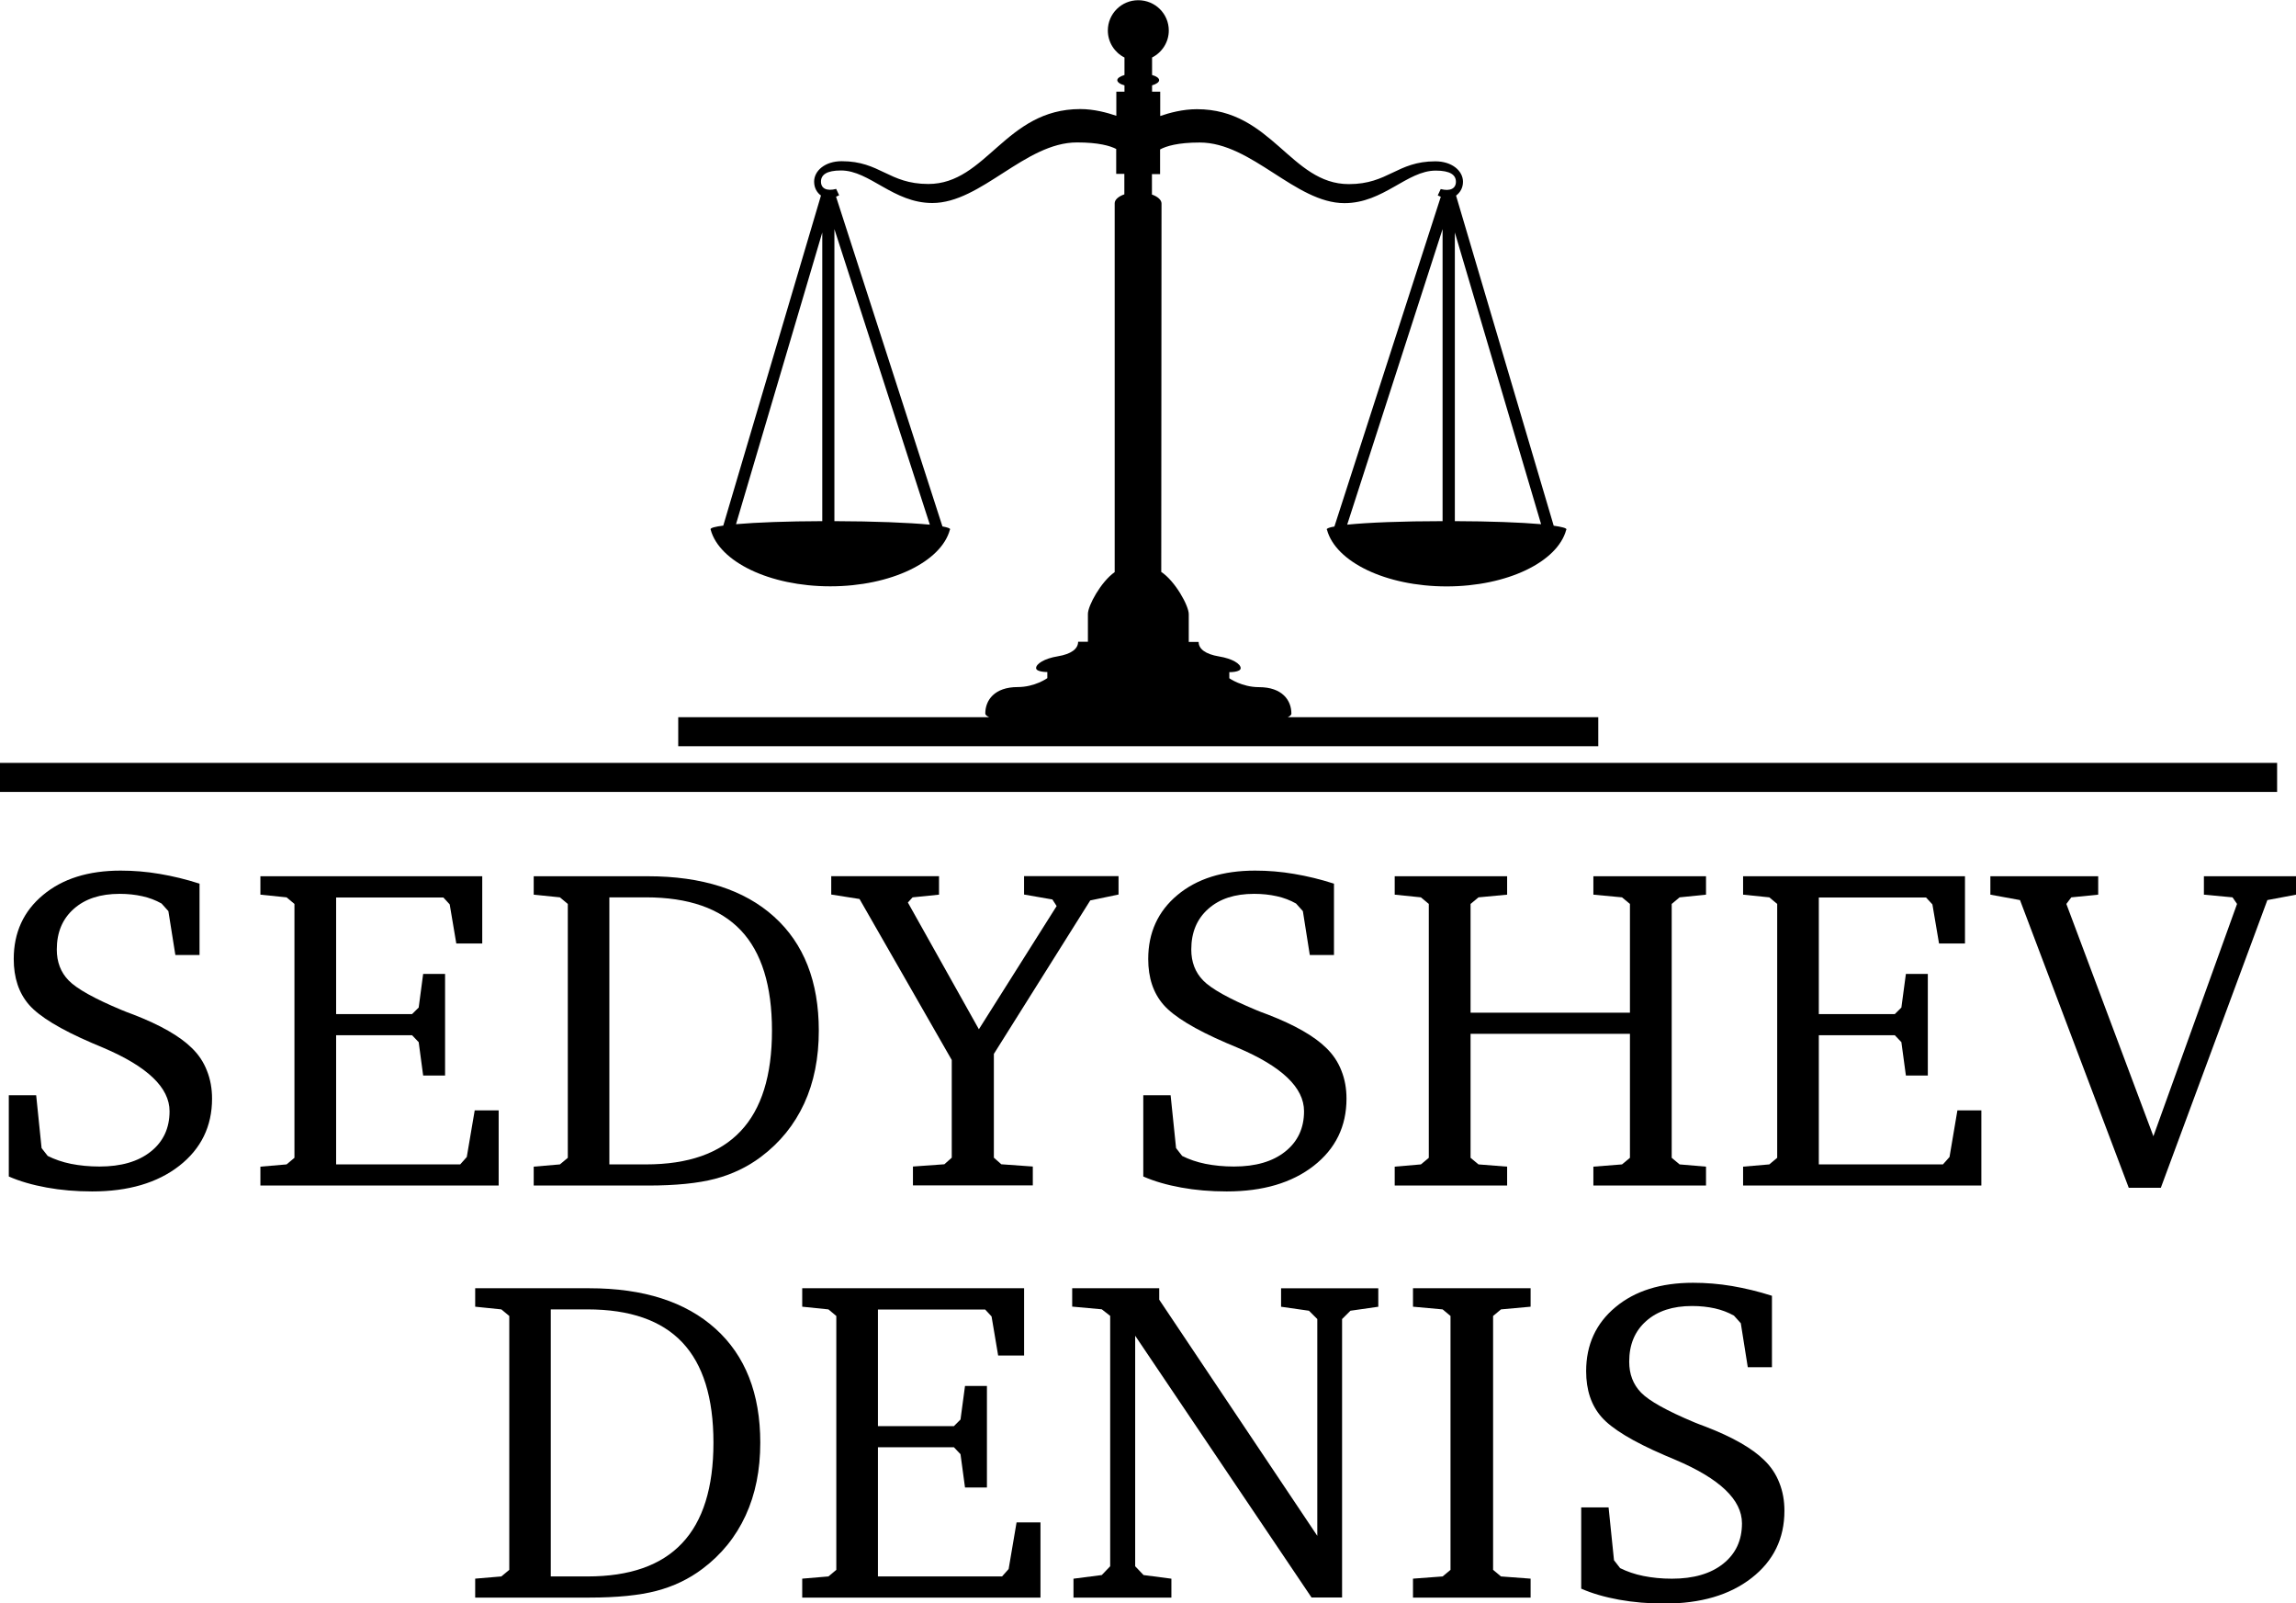
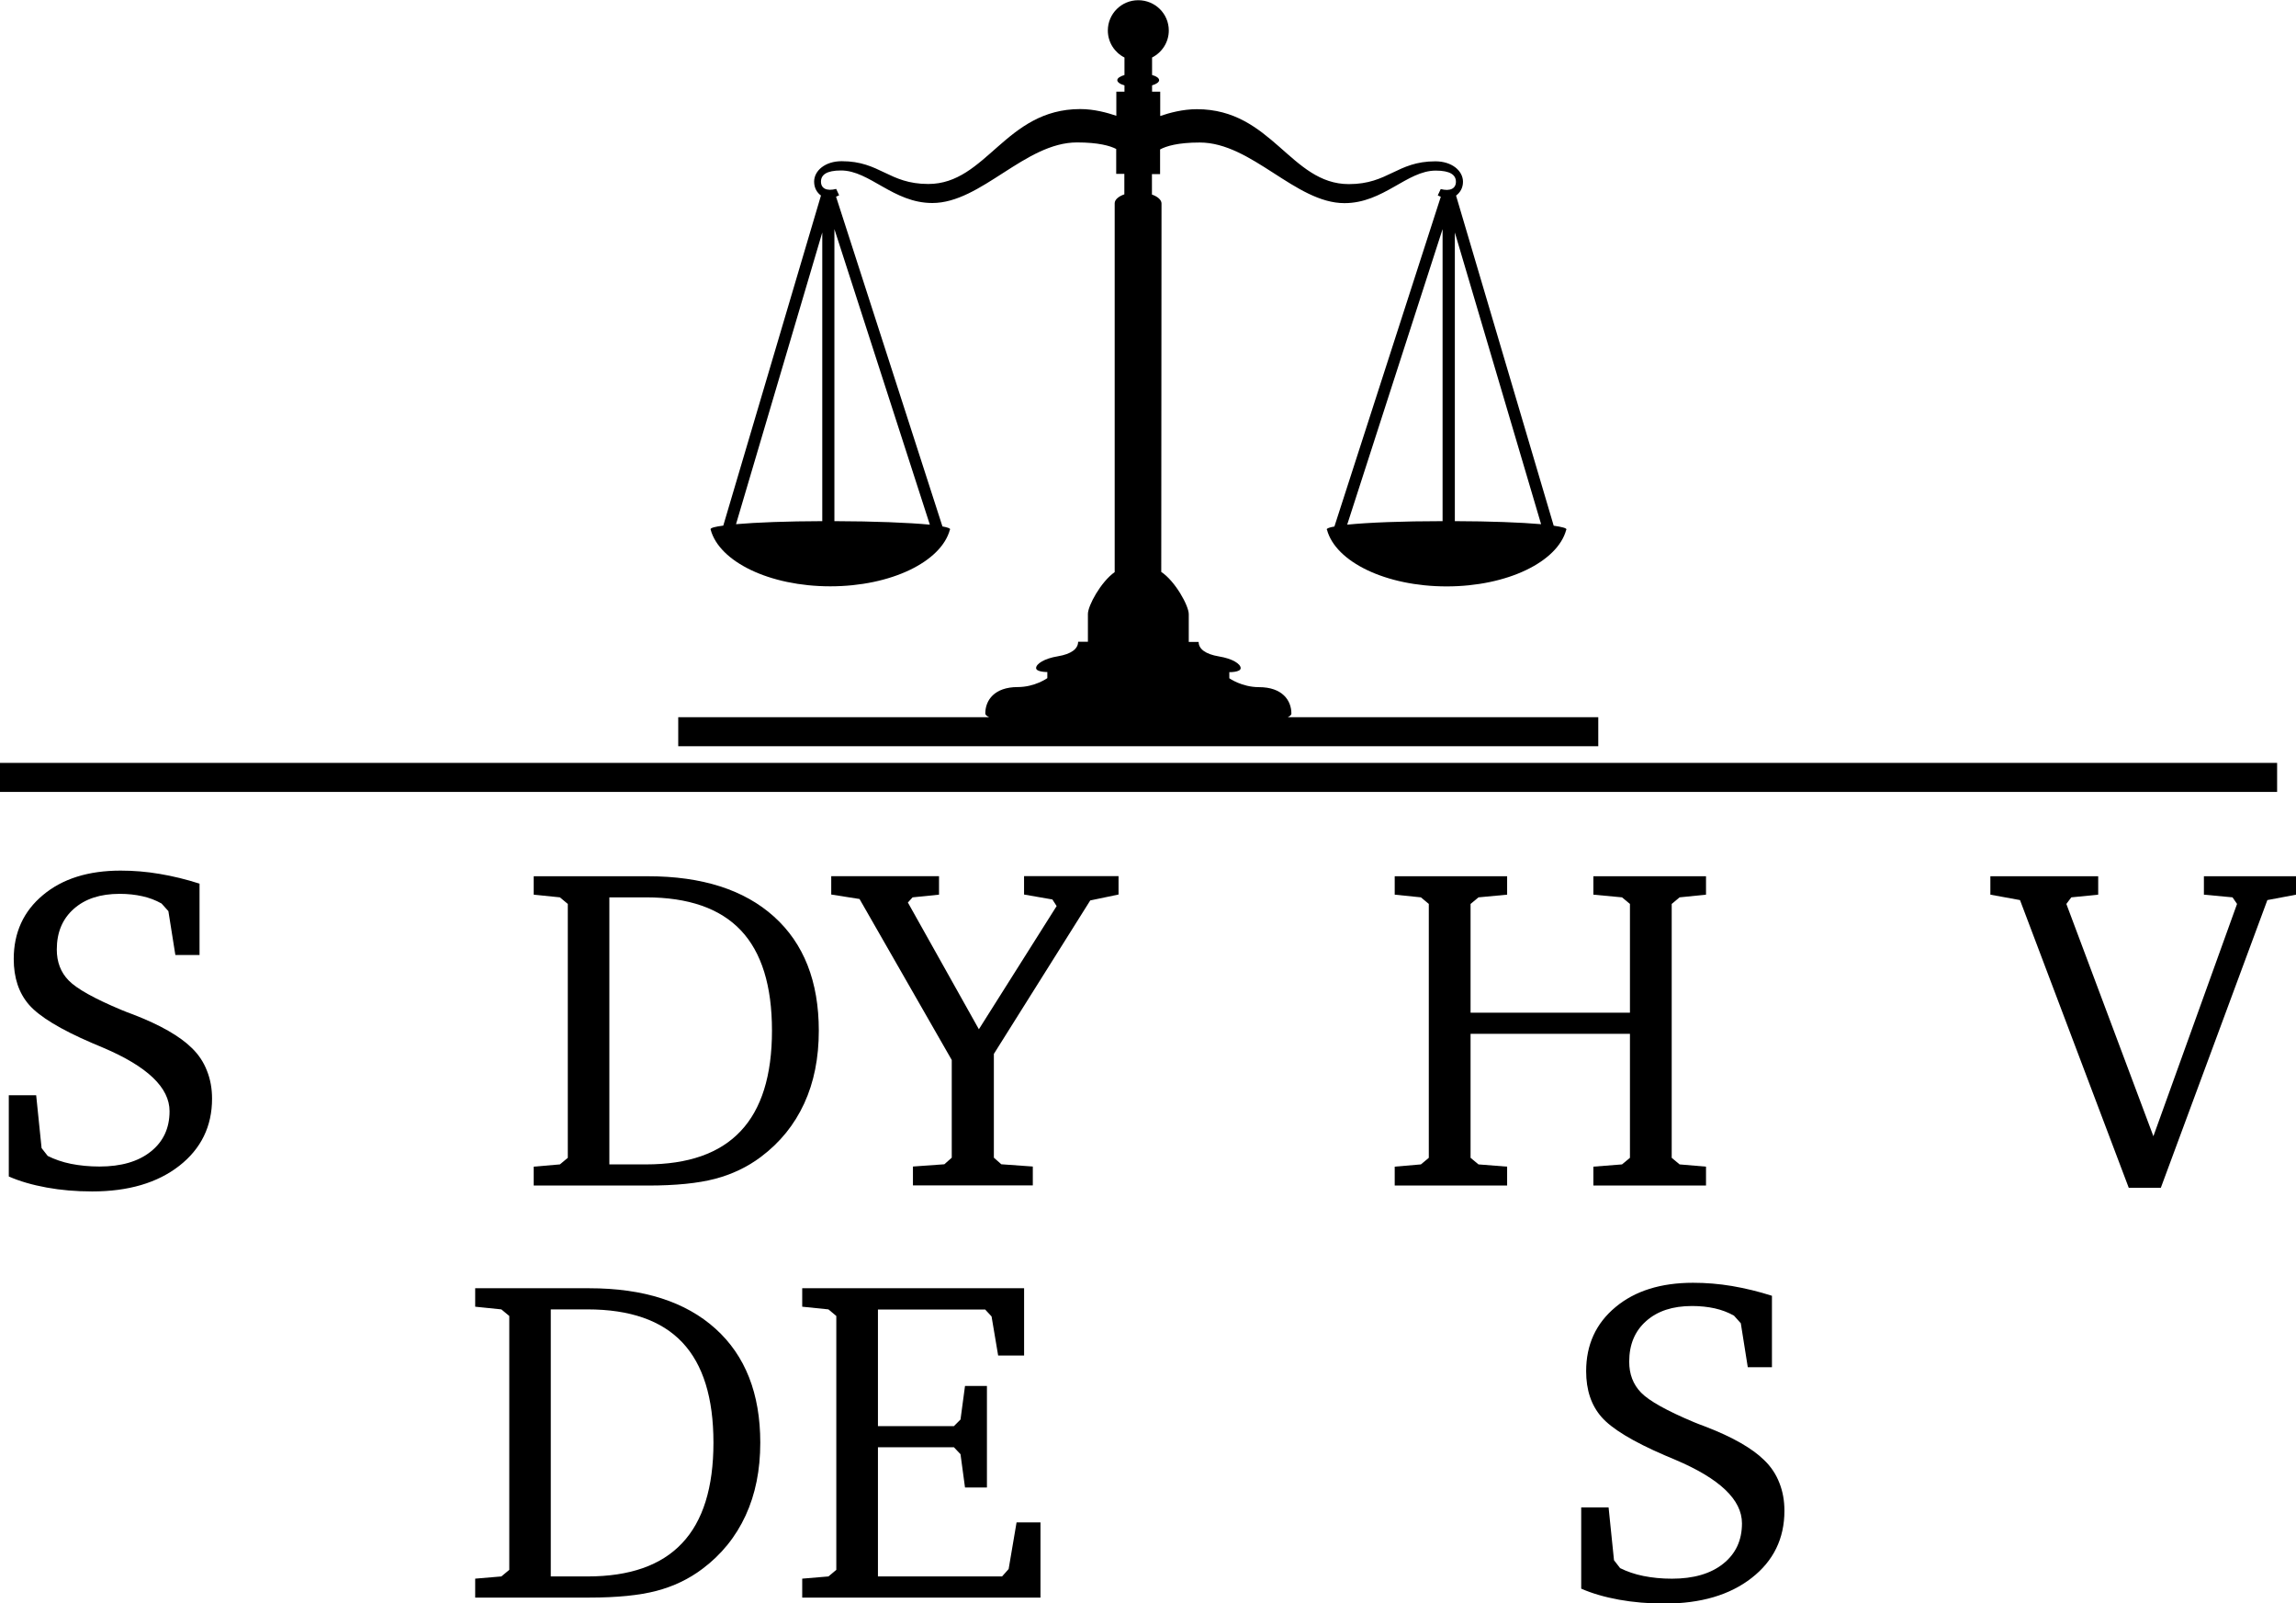
<svg xmlns="http://www.w3.org/2000/svg" width="53" height="37" viewBox="0 0 53 37" fill="none">
  <g clip-path="url(#clip0_255_216)">
    <path d="M29.72 16.555C29.774 16.528 29.81 16.501 29.81 16.468C29.81 16.165 29.603 15.858 29.061 15.858C28.666 15.858 28.377 15.653 28.377 15.653V15.512C28.377 15.512 28.639 15.517 28.639 15.419C28.639 15.322 28.451 15.2 28.138 15.149C27.825 15.097 27.669 14.975 27.669 14.815H27.441V14.173C27.441 13.98 27.128 13.409 26.801 13.195H26.806C26.806 13.195 26.812 4.777 26.812 4.696C26.812 4.615 26.725 4.536 26.591 4.49V4.018H26.779V3.449C26.918 3.373 27.188 3.289 27.694 3.289C28.895 3.289 29.905 4.688 31.035 4.688C31.936 4.688 32.478 3.937 33.142 3.937C33.477 3.937 33.608 4.037 33.608 4.195C33.608 4.352 33.474 4.42 33.257 4.363L33.189 4.509C33.189 4.509 33.216 4.525 33.259 4.541L30.803 12.151C30.689 12.17 30.626 12.195 30.626 12.216C30.626 12.219 30.626 12.222 30.632 12.227C30.831 12.967 31.991 13.533 33.393 13.533C34.795 13.533 35.955 12.967 36.154 12.227C36.157 12.224 36.159 12.222 36.159 12.216C36.159 12.187 36.053 12.159 35.865 12.132L33.611 4.514C33.695 4.452 33.771 4.346 33.771 4.195C33.771 3.943 33.518 3.723 33.134 3.723C32.244 3.723 32.05 4.249 31.136 4.249C29.793 4.249 29.358 2.52 27.629 2.52C27.302 2.52 26.994 2.604 26.782 2.677V2.116H26.594V1.97C26.695 1.94 26.757 1.896 26.757 1.85C26.757 1.804 26.695 1.758 26.594 1.731V1.327C26.823 1.211 26.98 0.975 26.98 0.704C26.98 0.317 26.665 0.005 26.275 0.005C25.886 0.005 25.573 0.319 25.573 0.704C25.573 0.978 25.731 1.214 25.957 1.327V1.731C25.856 1.761 25.791 1.804 25.791 1.85C25.791 1.896 25.856 1.943 25.957 1.97V2.116H25.769V2.672C25.559 2.601 25.257 2.517 24.936 2.517C23.207 2.517 22.771 4.246 21.429 4.246C20.514 4.246 20.318 3.72 19.43 3.72C19.046 3.72 18.793 3.94 18.793 4.192C18.793 4.344 18.866 4.452 18.951 4.512L16.696 12.13C16.509 12.154 16.402 12.181 16.402 12.214C16.402 12.216 16.402 12.219 16.405 12.224C16.604 12.964 17.764 13.531 19.166 13.531C20.568 13.531 21.728 12.964 21.927 12.224C21.93 12.222 21.932 12.219 21.932 12.214C21.932 12.192 21.87 12.17 21.755 12.149L19.299 4.539C19.343 4.522 19.37 4.506 19.37 4.506L19.302 4.36C19.082 4.417 18.951 4.349 18.951 4.192C18.951 4.035 19.079 3.934 19.414 3.934C20.075 3.934 20.62 4.685 21.521 4.685C22.651 4.685 23.661 3.287 24.862 3.287C25.355 3.287 25.625 3.365 25.766 3.438V4.013H25.954V4.485C25.821 4.531 25.731 4.607 25.731 4.691V13.203C25.412 13.428 25.113 13.978 25.113 14.168V14.81H24.887C24.887 14.972 24.732 15.094 24.418 15.146C24.105 15.197 23.917 15.322 23.917 15.417C23.917 15.512 24.176 15.509 24.176 15.509V15.65C24.176 15.65 23.89 15.856 23.493 15.856C22.953 15.856 22.744 16.162 22.744 16.466C22.744 16.498 22.779 16.525 22.834 16.552H15.656V17.222H36.894V16.552H29.714L29.72 16.555ZM33.3 12.027C32.383 12.027 31.579 12.059 31.098 12.108L33.3 5.287V12.027ZM35.574 12.097C35.105 12.056 34.392 12.029 33.583 12.027V5.365L35.574 12.097ZM19.261 5.287L21.464 12.108C20.982 12.062 20.179 12.029 19.261 12.027V5.287ZM18.981 5.365V12.027C18.172 12.029 17.459 12.056 16.99 12.097L18.981 5.365Z" fill="black" />
    <path d="M52.564 17.606H0V18.276H52.564V17.606Z" fill="black" />
    <path d="M0.203 27.146V25.276H0.835L0.96 26.496L1.102 26.677C1.26 26.756 1.437 26.818 1.638 26.859C1.84 26.899 2.06 26.921 2.297 26.921C2.795 26.921 3.19 26.807 3.479 26.577C3.77 26.346 3.914 26.035 3.914 25.645C3.914 25.1 3.402 24.612 2.379 24.178C2.267 24.13 2.183 24.095 2.123 24.07C1.393 23.756 0.908 23.46 0.671 23.189C0.435 22.918 0.317 22.566 0.317 22.132C0.317 21.523 0.543 21.029 0.993 20.655C1.442 20.279 2.041 20.092 2.784 20.092C3.084 20.092 3.383 20.116 3.686 20.168C3.988 20.219 4.293 20.292 4.606 20.393V22.04H4.048L3.887 21.027L3.729 20.851C3.593 20.775 3.446 20.718 3.285 20.683C3.125 20.647 2.95 20.628 2.763 20.628C2.316 20.628 1.965 20.742 1.703 20.975C1.442 21.206 1.311 21.517 1.311 21.913C1.311 22.2 1.401 22.439 1.586 22.628C1.771 22.818 2.177 23.046 2.812 23.311C2.872 23.336 2.959 23.371 3.078 23.414C3.702 23.655 4.151 23.913 4.426 24.184C4.584 24.336 4.701 24.512 4.777 24.71C4.856 24.907 4.895 25.122 4.895 25.355C4.895 25.994 4.641 26.512 4.138 26.905C3.634 27.298 2.964 27.496 2.128 27.496C1.755 27.496 1.404 27.466 1.077 27.406C0.748 27.346 0.456 27.262 0.203 27.151V27.146Z" fill="black" />
-     <path d="M6.011 27.36V26.924L6.615 26.872L6.797 26.72V20.861L6.615 20.709L6.011 20.647V20.222H11.132V21.774H10.533L10.381 20.872L10.234 20.712H7.759V23.403H9.512L9.665 23.252L9.768 22.476H10.274V24.821H9.768L9.665 24.051L9.512 23.891H7.759V26.872H10.623L10.775 26.701L10.958 25.625H11.511V27.36H6.008H6.011Z" fill="black" />
    <path d="M14.953 20.222C16.206 20.222 17.178 20.533 17.867 21.154C18.556 21.774 18.901 22.653 18.901 23.785C18.901 24.417 18.79 24.975 18.564 25.466C18.338 25.956 18.006 26.368 17.564 26.699C17.251 26.934 16.897 27.102 16.505 27.205C16.113 27.308 15.596 27.36 14.956 27.36H12.32V26.924L12.925 26.872L13.107 26.72V20.861L12.925 20.709L12.32 20.647V20.222H14.956H14.953ZM14.066 20.709V26.872H14.912C15.887 26.872 16.614 26.617 17.096 26.105C17.578 25.596 17.82 24.821 17.82 23.785C17.82 22.75 17.581 21.978 17.102 21.471C16.622 20.964 15.893 20.709 14.912 20.709H14.066Z" fill="black" />
    <path d="M19.193 20.221H21.676V20.647L21.066 20.709L20.957 20.828L22.596 23.753L24.391 20.91L24.293 20.758L23.639 20.644V20.219H25.82V20.644L25.167 20.78L22.942 24.322V26.717L23.114 26.869L23.841 26.921V27.357H21.074V26.921L21.799 26.869L21.97 26.717V24.463L19.841 20.747L19.188 20.644V20.219L19.193 20.221Z" fill="black" />
-     <path d="M26.391 27.146V25.276H27.022L27.148 26.496L27.289 26.677C27.447 26.756 27.624 26.818 27.826 26.859C28.027 26.899 28.248 26.921 28.485 26.921C28.983 26.921 29.378 26.807 29.666 26.577C29.957 26.346 30.102 26.035 30.102 25.645C30.102 25.1 29.59 24.612 28.566 24.178C28.454 24.13 28.37 24.095 28.31 24.07C27.581 23.756 27.096 23.46 26.859 23.189C26.622 22.918 26.505 22.566 26.505 22.132C26.505 21.523 26.731 21.029 27.18 20.655C27.63 20.279 28.229 20.092 28.972 20.092C29.271 20.092 29.571 20.116 29.873 20.168C30.175 20.219 30.48 20.292 30.793 20.393V22.04H30.235L30.075 21.027L29.917 20.851C29.781 20.775 29.634 20.718 29.473 20.683C29.312 20.647 29.138 20.628 28.95 20.628C28.503 20.628 28.152 20.742 27.891 20.975C27.63 21.206 27.499 21.517 27.499 21.913C27.499 22.2 27.589 22.439 27.774 22.628C27.959 22.818 28.365 23.046 28.999 23.311C29.059 23.336 29.146 23.371 29.266 23.414C29.89 23.655 30.339 23.913 30.614 24.184C30.772 24.336 30.889 24.512 30.965 24.71C31.044 24.907 31.082 25.122 31.082 25.355C31.082 25.994 30.829 26.512 30.325 26.905C29.821 27.298 29.152 27.496 28.316 27.496C27.943 27.496 27.591 27.466 27.265 27.406C26.935 27.346 26.644 27.262 26.391 27.151V27.146Z" fill="black" />
    <path d="M32.195 20.222H34.79V20.647L34.129 20.709L33.946 20.861V23.371H37.625V20.861L37.442 20.709L36.781 20.647V20.222H39.381V20.647L38.771 20.709L38.589 20.861V26.72L38.771 26.872L39.381 26.924V27.36H36.781V26.924L37.442 26.872L37.625 26.72V23.858H33.946V26.72L34.129 26.872L34.79 26.924V27.36H32.195V26.924L32.8 26.872L32.982 26.72V20.861L32.8 20.709L32.195 20.647V20.222Z" fill="black" />
-     <path d="M40.237 27.36V26.924L40.842 26.872L41.024 26.72V20.861L40.842 20.709L40.237 20.647V20.222H45.359V21.774H44.76L44.607 20.872L44.46 20.712H41.985V23.403H43.739L43.891 23.252L43.995 22.476H44.501V24.821H43.995L43.891 24.051L43.739 23.891H41.985V26.872H44.85L45.002 26.701L45.184 25.625H45.737V27.36H40.234H40.237Z" fill="black" />
    <path d="M45.945 20.222H48.434V20.647L47.813 20.709L47.699 20.861L49.708 26.222L51.639 20.861L51.535 20.709L50.874 20.647V20.222H53.003V20.647L52.339 20.772L49.88 27.411H49.139L46.629 20.772L45.945 20.647V20.222Z" fill="black" />
    <path d="M13.602 29.73C14.854 29.73 15.826 30.042 16.515 30.663C17.204 31.283 17.55 32.161 17.55 33.294C17.55 33.926 17.438 34.484 17.212 34.974C16.986 35.465 16.654 35.877 16.213 36.207C15.9 36.443 15.546 36.611 15.154 36.714C14.762 36.817 14.244 36.869 13.604 36.869H10.969V36.432L11.573 36.381L11.756 36.229V30.37L11.573 30.218L10.969 30.156V29.73H13.604H13.602ZM12.714 30.218V36.381H13.561C14.536 36.381 15.263 36.126 15.745 35.614C16.227 35.105 16.469 34.329 16.469 33.294C16.469 32.259 16.229 31.487 15.75 30.98C15.271 30.473 14.541 30.218 13.561 30.218H12.714Z" fill="black" />
    <path d="M18.518 36.869V36.432L19.123 36.381L19.305 36.229V30.37L19.123 30.218L18.518 30.156V29.73H23.64V31.283H23.041L22.889 30.381L22.741 30.221H20.266V32.912H22.02L22.172 32.76L22.276 31.985H22.782V34.329H22.276L22.172 33.56L22.02 33.4H20.266V36.381H23.131L23.283 36.21L23.466 35.134H24.018V36.869H18.516H18.518Z" fill="black" />
-     <path d="M24.78 36.869V36.433L25.433 36.349L25.627 36.146V30.368L25.433 30.216L24.75 30.154V29.729H26.759V29.994L30.408 35.444V30.441L30.215 30.249L29.572 30.157V29.731H31.816V30.157L31.173 30.249L30.98 30.441V36.867H30.275L26.204 30.826V36.146L26.397 36.349L27.04 36.433V36.869H24.78Z" fill="black" />
-     <path d="M32.617 36.869V36.432L33.301 36.381L33.483 36.229V30.37L33.301 30.218L32.617 30.156V29.73H35.332V30.156L34.648 30.218L34.466 30.37V36.229L34.648 36.381L35.332 36.432V36.869H32.617Z" fill="black" />
    <path d="M36.5 36.658V34.788H37.132L37.257 36.007L37.398 36.189C37.556 36.267 37.733 36.33 37.935 36.37C38.136 36.411 38.357 36.433 38.594 36.433C39.092 36.433 39.487 36.319 39.776 36.089C40.067 35.858 40.211 35.547 40.211 35.156C40.211 34.612 39.699 34.124 38.675 33.69C38.564 33.642 38.48 33.606 38.42 33.582C37.69 33.267 37.205 32.972 36.968 32.701C36.731 32.43 36.614 32.078 36.614 31.644C36.614 31.034 36.84 30.541 37.29 30.167C37.739 29.791 38.338 29.604 39.081 29.604C39.381 29.604 39.68 29.628 39.983 29.679C40.285 29.731 40.59 29.804 40.903 29.904V31.552H40.345L40.184 30.538L40.026 30.362C39.89 30.286 39.743 30.23 39.582 30.194C39.422 30.159 39.247 30.14 39.059 30.14C38.613 30.14 38.262 30.254 38 30.487C37.739 30.717 37.608 31.029 37.608 31.425C37.608 31.712 37.698 31.95 37.883 32.14C38.068 32.33 38.474 32.557 39.108 32.823C39.168 32.847 39.255 32.883 39.375 32.926C39.999 33.167 40.448 33.425 40.723 33.696C40.881 33.847 40.998 34.024 41.074 34.221C41.153 34.419 41.191 34.633 41.191 34.866C41.191 35.506 40.938 36.024 40.434 36.416C39.931 36.809 39.261 37.007 38.425 37.007C38.052 37.007 37.701 36.977 37.374 36.918C37.045 36.858 36.753 36.774 36.5 36.663V36.658Z" fill="black" />
  </g>
  <defs>
    <clipPath id="clip0_255_216">
      <rect width="53" height="37" fill="white" />
    </clipPath>
  </defs>
</svg>